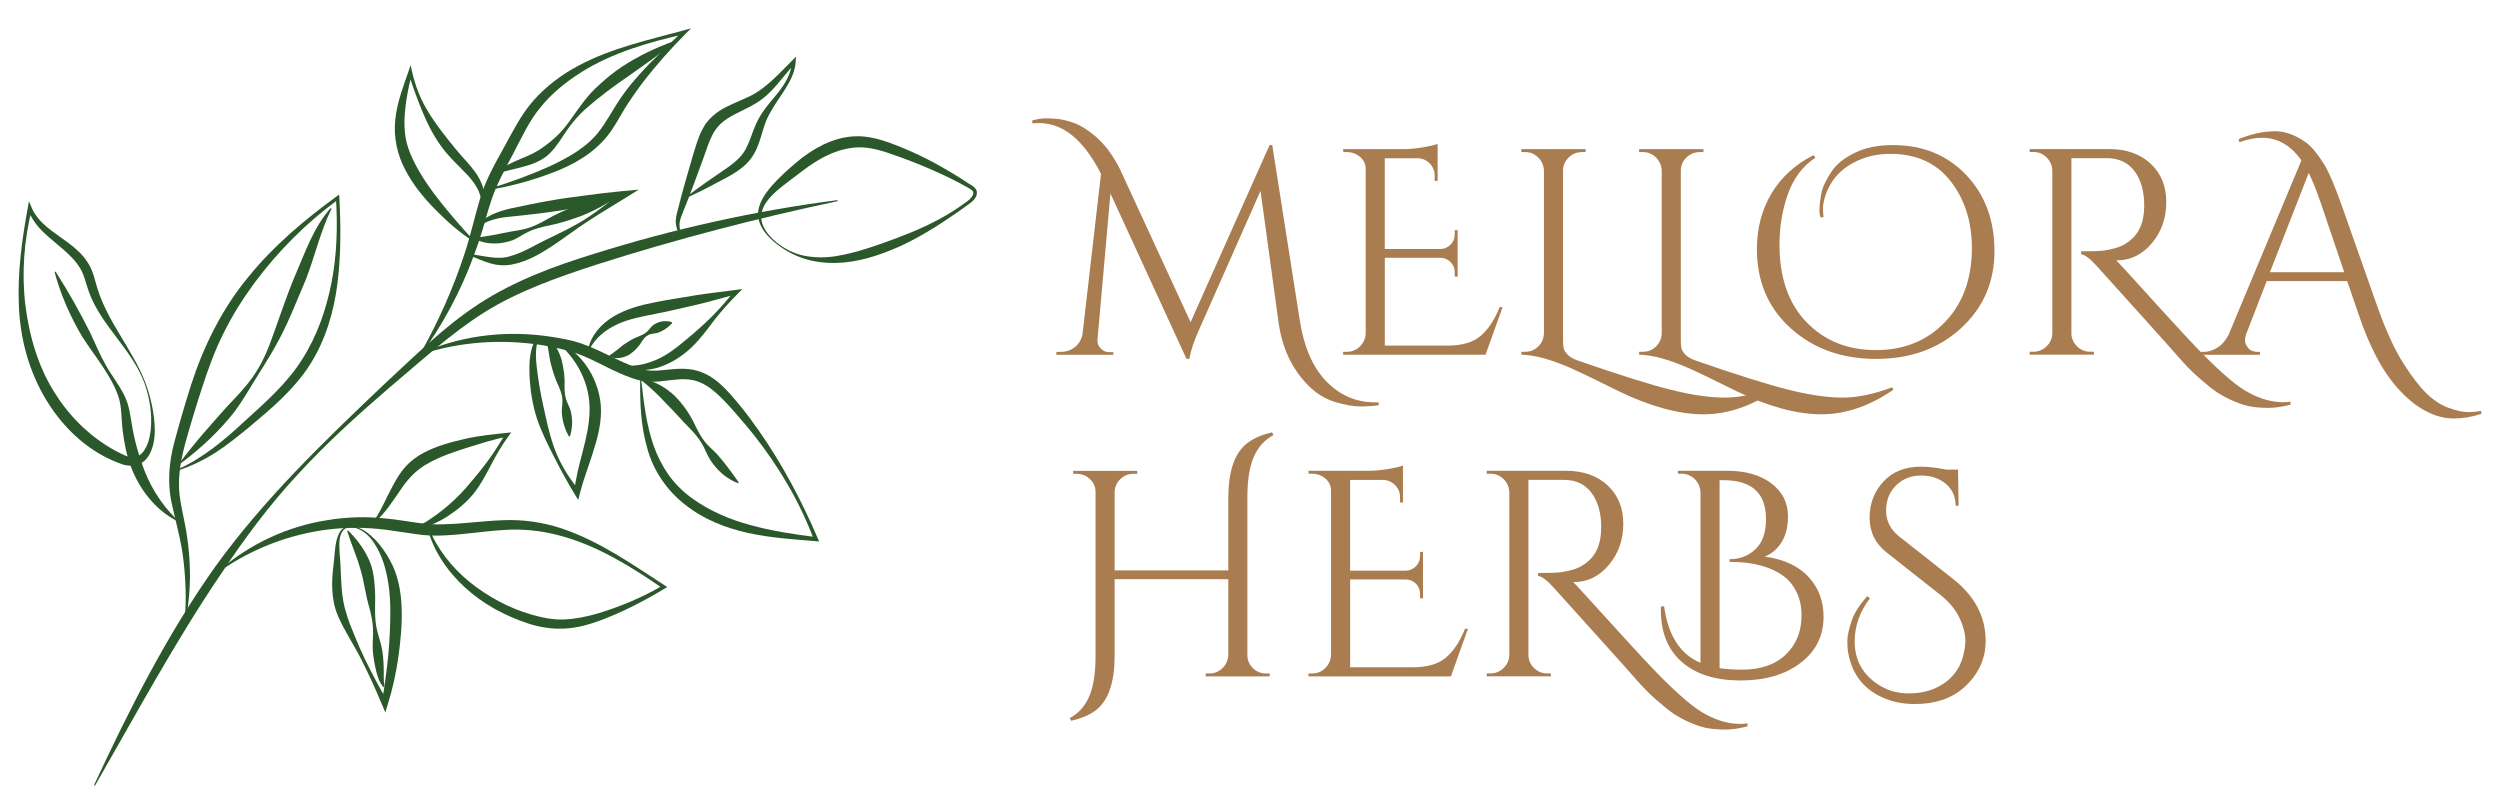
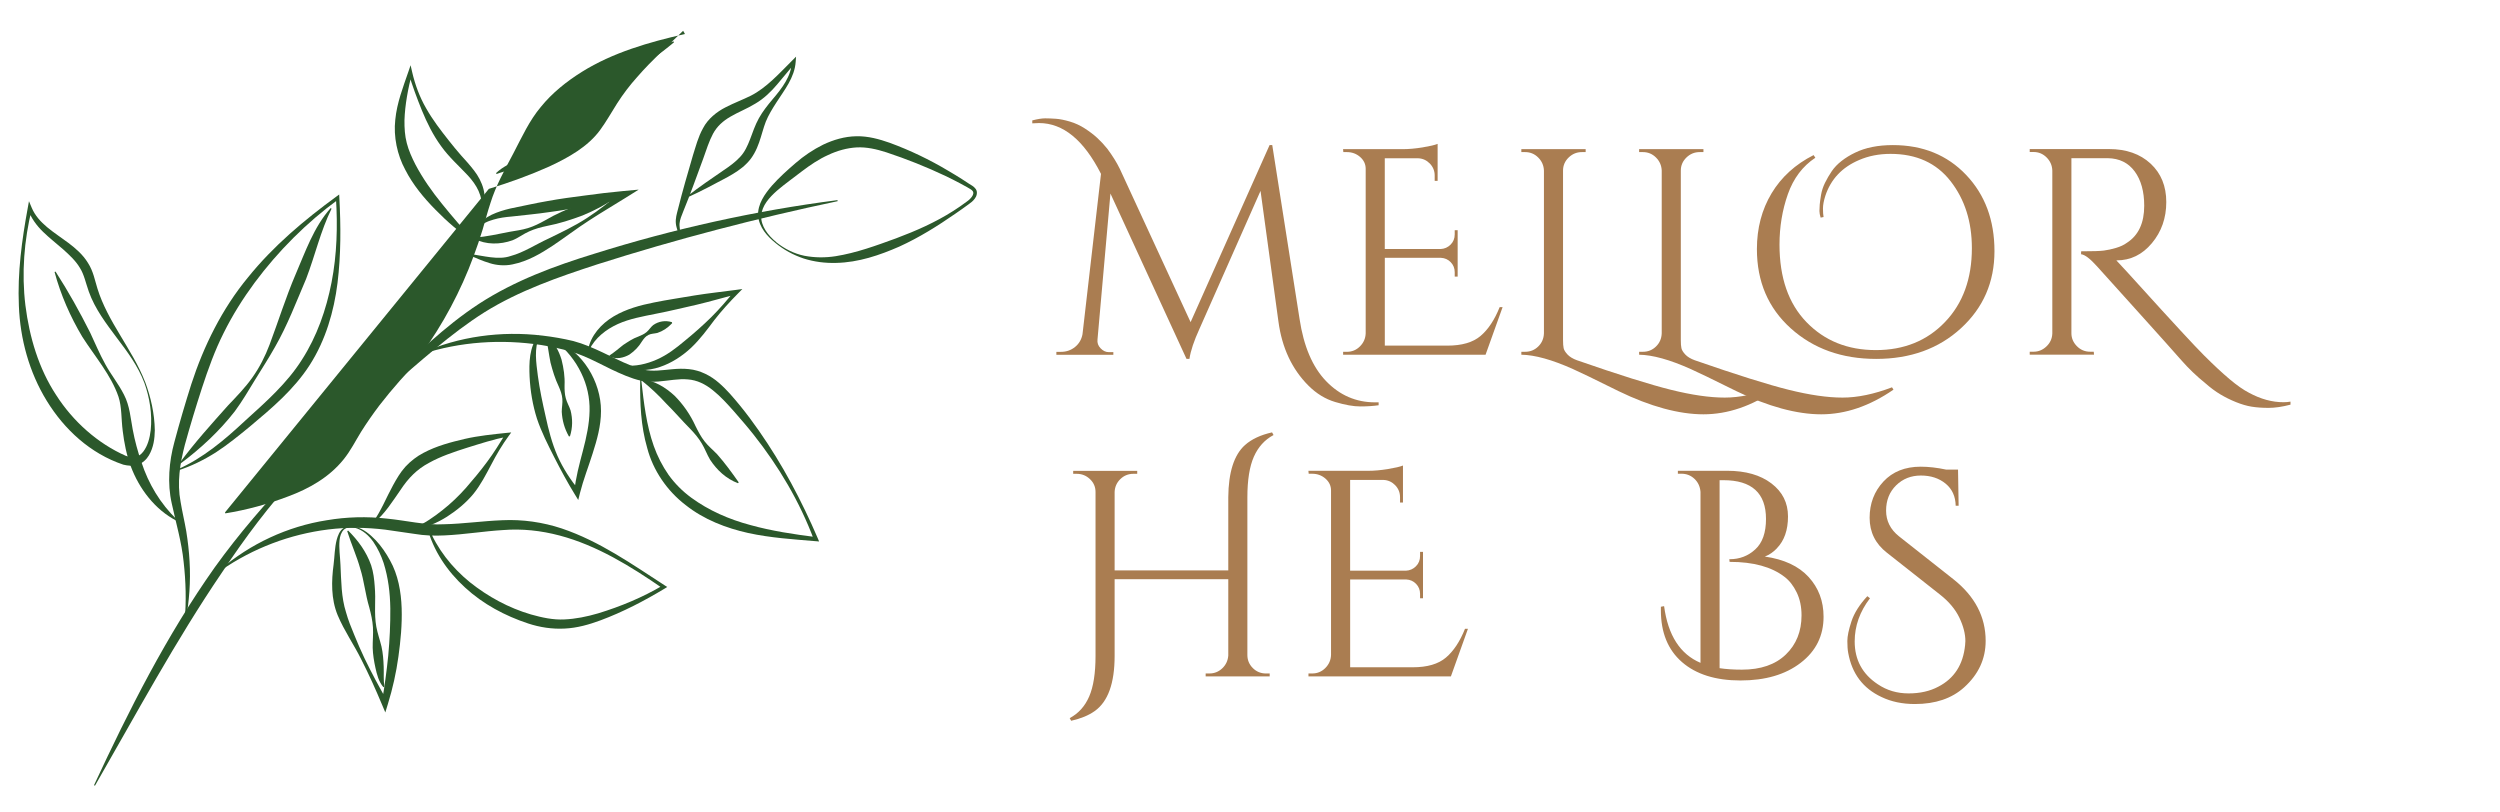
<svg xmlns="http://www.w3.org/2000/svg" id="Layer_1" data-name="Layer 1" viewBox="0 0 800 260">
  <defs>
    <style>
      .cls-1 {
        fill: #2b582b;
      }

      .cls-2 {
        fill: #aa7d51;
      }
    </style>
  </defs>
  <g>
    <path class="cls-2" d="M440.03,128.74h1.13v.94c-1.76.25-3.71.38-5.88.38s-4.82-.47-7.99-1.41c-3.16-.94-6.03-2.69-8.6-5.26-5.26-5.26-8.46-12.09-9.59-20.49l-5.73-41.82-19.55,44.17c-1.75,3.82-2.82,7.02-3.2,9.59h-.94l-24.34-52.91-4.14,46.71c-.13,1.07.2,2.01.99,2.82.78.81,1.65,1.22,2.58,1.22h1.5v.85h-18.23v-.94h1.5c1.69,0,3.18-.52,4.46-1.55,1.28-1.03,2.08-2.4,2.4-4.09l5.92-51.31c-5.51-10.84-12.12-16.26-19.83-16.26-.69,0-1.41.03-2.16.09v-.94c1.69-.44,3.07-.66,4.13-.66s2.22.05,3.48.14c1.25.09,2.73.39,4.42.89,1.69.5,3.29,1.24,4.79,2.21,1.5.97,2.82,1.97,3.95,3.01s2.19,2.18,3.2,3.43c1.69,2.26,3.04,4.42,4.04,6.48l22.65,49.06,25.28-56.67h.85l8.74,55.64c1.32,8.77,4.15,15.41,8.51,19.92,4.35,4.51,9.57,6.77,15.65,6.77Z" />
    <path class="cls-2" d="M431.01,112.58c1.63,0,3.02-.58,4.18-1.74,1.16-1.16,1.77-2.55,1.83-4.18v-52.63c0-1.5-.6-2.77-1.79-3.81-1.19-1.03-2.6-1.55-4.23-1.55h-1.13l-.09-.94h19.08c1.94,0,4.06-.19,6.34-.56,2.29-.38,3.9-.75,4.84-1.13v11.84h-.94v-1.69c0-1.5-.52-2.79-1.55-3.85-1.03-1.06-2.27-1.63-3.71-1.69h-10.71v29.04h17.86c1.25-.06,2.32-.53,3.2-1.41.88-.88,1.32-1.97,1.32-3.29v-1.32h.94v14.85h-.94v-1.41c0-1.25-.42-2.32-1.27-3.2-.85-.88-1.9-1.35-3.15-1.41h-17.95v28.1h20.02c4.64,0,8.18-1.03,10.62-3.1s4.48-5.14,6.11-9.21h.94l-5.45,15.22h-45.58v-.94h1.22Z" />
    <path class="cls-2" d="M504.69,115.3c13.35,4.64,23.35,7.78,30.03,9.44,6.67,1.66,12.41,2.49,17.2,2.49s10.07-1.1,15.83-3.29l.47.75c-7.64,5.26-15.35,7.89-23.12,7.89s-17.01-2.48-27.16-7.42c-7.83-3.89-12.69-6.23-14.57-7.05-6.71-3.01-12.22-4.54-16.54-4.6v-.94h1.22c1.63,0,3.02-.56,4.18-1.69s1.77-2.54,1.83-4.23v-52.06c-.06-1.63-.67-3.02-1.83-4.18-1.16-1.16-2.55-1.74-4.18-1.74h-1.22v-.94h20.58v.94h-1.22c-1.63,0-3.04.58-4.23,1.74-1.19,1.16-1.79,2.55-1.79,4.18v54.23c0,1.13.06,1.99.19,2.58.12.6.53,1.27,1.22,2.02.69.75,1.72,1.38,3.1,1.88Z" />
    <path class="cls-2" d="M542.38,115.3c13.35,4.64,23.35,7.78,30.03,9.44,6.67,1.66,12.41,2.49,17.2,2.49s10.07-1.1,15.83-3.29l.47.75c-7.64,5.26-15.35,7.89-23.12,7.89s-17.01-2.48-27.16-7.42c-7.83-3.89-12.69-6.23-14.57-7.05-6.71-3.01-12.22-4.54-16.54-4.6v-.94h1.22c1.63,0,3.02-.56,4.18-1.69s1.77-2.54,1.83-4.23v-52.06c-.06-1.63-.67-3.02-1.83-4.18-1.16-1.16-2.55-1.74-4.18-1.74h-1.22v-.94h20.58v.94h-1.22c-1.63,0-3.04.58-4.23,1.74-1.19,1.16-1.79,2.55-1.79,4.18v54.23c0,1.13.06,1.99.19,2.58.12.6.53,1.27,1.22,2.02.69.75,1.72,1.38,3.1,1.88Z" />
    <path class="cls-2" d="M582.6,69.63c-.25-.81-.38-1.52-.38-2.11s.03-1.27.09-2.02c.06-.75.2-1.79.42-3.1.22-1.32.64-2.62,1.27-3.9.63-1.28,1.35-2.52,2.16-3.71.81-1.19,1.86-2.29,3.15-3.29,1.28-1,2.71-1.88,4.28-2.63,3.32-1.63,7.36-2.44,12.12-2.44,9.59,0,17.4,3.18,23.45,9.54,6.05,6.36,9.07,14.49,9.07,24.39s-3.57,18.12-10.71,24.67c-7.14,6.55-16.2,9.82-27.16,9.82s-20.06-3.26-27.3-9.77c-7.24-6.52-10.85-14.97-10.85-25.37,0-6.7,1.57-12.65,4.7-17.86,3.13-5.2,7.61-9.27,13.44-12.22l.56.85c-4.07,2.69-7,6.58-8.79,11.65-1.79,5.08-2.68,10.46-2.68,16.16,0,10.59,2.88,18.86,8.65,24.81,5.76,5.95,13.16,8.93,22.18,8.93s16.4-2.99,22.13-8.98c5.73-5.98,8.6-13.86,8.6-23.64,0-8.46-2.27-15.6-6.81-21.43-4.54-5.83-10.95-8.74-19.22-8.74-3.7,0-7.05.66-10.06,1.97-5.45,2.32-9.05,6.14-10.81,11.47-.5,1.57-.75,2.91-.75,4.04s.06,2.04.19,2.73l-.94.19Z" />
    <path class="cls-2" d="M732.96,129.49c-2.63.69-4.97,1.03-7,1.03s-3.84-.13-5.4-.38c-1.57-.25-3.24-.74-5.03-1.46-1.79-.72-3.46-1.55-5.03-2.49-1.57-.94-3.13-2.1-4.7-3.48-2.88-2.32-5.5-4.83-7.85-7.52-2.35-2.69-6.88-7.75-13.58-15.18-6.71-7.42-11.15-12.36-13.34-14.8-2.19-2.44-3.89-3.73-5.08-3.85v-.94c3.63,0,6.06-.08,7.28-.24,1.22-.16,2.52-.44,3.9-.85,1.38-.41,2.54-.95,3.48-1.64,3.7-2.38,5.54-6.33,5.54-11.84,0-4.57-1.02-8.24-3.05-11-2.04-2.76-4.9-4.17-8.6-4.23h-11.65v56.01c0,1.57.58,2.95,1.74,4.13,1.16,1.19,2.58,1.79,4.28,1.79h1.13l.09.94h-20.58v-.94h1.22c1.57,0,2.94-.56,4.13-1.69,1.19-1.13,1.82-2.51,1.88-4.14v-52.16c-.06-1.63-.67-3.02-1.83-4.18-1.16-1.16-2.55-1.74-4.18-1.74h-1.22v-.94h25.37c5.51,0,9.95,1.55,13.3,4.65,3.35,3.1,5.03,7.21,5.03,12.31s-1.54,9.49-4.61,13.16c-3.07,3.67-6.83,5.5-11.28,5.5h-.09c2.13,2.26,4.54,4.89,7.24,7.89,10.84,11.97,17.79,19.49,20.86,22.55,3.07,3.07,5.78,5.59,8.13,7.57s4.43,3.43,6.25,4.37c3.7,2,7.36,3.01,11,3.01.75,0,1.5-.06,2.25-.19v.94Z" />
-     <path class="cls-2" d="M716.33,44.54c4.07-1.69,7.99-2.54,11.75-2.54,3.13,0,6.36,1.16,9.68,3.48,1.82,1.25,3.85,3.7,6.11,7.33,1.5,2.51,3.41,7.05,5.73,13.63l11.46,32.52c2.63,7.27,5.31,13.05,8.04,17.34,2.73,4.29,5.22,7.52,7.47,9.68,2.25,2.16,4.6,3.68,7.05,4.56,2.44.88,4.46,1.32,6.06,1.32s3.02-.13,4.28-.38l.09.94c-3.01,1-5.95,1.5-8.83,1.5s-5.76-.74-8.65-2.21c-2.88-1.47-5.58-3.52-8.08-6.16-5.39-5.45-9.96-13.75-13.72-24.9l-3.67-10.71h-25.75l-6.48,16.73c-.31.75-.47,1.5-.47,2.26s.33,1.55.99,2.4c.66.85,1.68,1.27,3.05,1.27h.75v.94h-18.89v-.94h.85c1.5,0,2.97-.45,4.42-1.36,1.44-.91,2.63-2.27,3.57-4.09l23.31-55.82c-3.38-4.82-7.58-7.24-12.59-7.24-2.25,0-4.67.47-7.24,1.41l-.28-.94ZM726.38,87.11h23.78l-7.42-21.9c-1.44-4.2-2.76-7.49-3.95-9.87l-12.41,31.76Z" />
    <path class="cls-2" d="M405.17,215.51h1.13v.94h-20.49v-.94h1.22c1.57,0,2.93-.55,4.09-1.64,1.16-1.1,1.8-2.46,1.93-4.09v-24.43h-36.37v24.53c0,8.77-2.13,14.66-6.39,17.67-1.94,1.38-4.45,2.41-7.52,3.1l-.47-.85c2.82-1.5,4.9-3.82,6.25-6.95,1.35-3.13,2.02-7.46,2.02-12.97v-52.44c0-1.63-.6-3.01-1.79-4.13-1.19-1.13-2.6-1.69-4.23-1.69h-1.13v-.94h20.49v.94h-1.22c-1.63,0-3.02.56-4.18,1.69-1.16,1.13-1.77,2.51-1.83,4.13v25.09h36.37v-23.4c.06-8.02,1.85-13.59,5.36-16.73,2.13-1.88,5.01-3.23,8.65-4.04l.47.85c-2.82,1.5-4.92,3.82-6.3,6.95-1.38,3.13-2.07,7.46-2.07,12.97v50.47c0,1.63.58,3.02,1.74,4.18,1.16,1.16,2.58,1.74,4.28,1.74Z" />
    <path class="cls-2" d="M419.92,215.51c1.63,0,3.02-.58,4.18-1.74,1.16-1.16,1.77-2.55,1.83-4.18v-52.63c0-1.5-.6-2.77-1.79-3.81-1.19-1.03-2.6-1.55-4.23-1.55h-1.13l-.09-.94h19.08c1.94,0,4.06-.19,6.34-.56,2.29-.38,3.9-.75,4.84-1.13v11.84h-.94v-1.69c0-1.5-.52-2.79-1.55-3.85-1.03-1.06-2.27-1.63-3.71-1.69h-10.71v29.04h17.86c1.25-.06,2.32-.53,3.2-1.41s1.32-1.97,1.32-3.29v-1.32h.94v14.85h-.94v-1.41c0-1.25-.42-2.32-1.27-3.2-.85-.88-1.9-1.35-3.15-1.41h-17.95v28.1h20.02c4.64,0,8.18-1.03,10.62-3.1s4.48-5.14,6.11-9.21h.94l-5.45,15.22h-45.58v-.94h1.22Z" />
-     <path class="cls-2" d="M559.2,232.43c-2.63.69-4.97,1.03-7,1.03s-3.84-.13-5.4-.38c-1.57-.25-3.24-.74-5.03-1.46-1.79-.72-3.46-1.55-5.03-2.49-1.57-.94-3.13-2.1-4.7-3.48-2.88-2.32-5.5-4.83-7.85-7.52-2.35-2.69-6.88-7.75-13.58-15.18-6.71-7.42-11.15-12.36-13.34-14.8-2.19-2.44-3.89-3.73-5.08-3.85v-.94c3.63,0,6.06-.08,7.28-.24,1.22-.16,2.52-.44,3.9-.85,1.38-.41,2.54-.95,3.48-1.64,3.7-2.38,5.54-6.33,5.54-11.84,0-4.57-1.02-8.24-3.05-11-2.04-2.76-4.9-4.17-8.6-4.23h-11.65v56.01c0,1.57.58,2.95,1.74,4.13,1.16,1.19,2.58,1.79,4.28,1.79h1.13l.09.94h-20.58v-.94h1.22c1.57,0,2.94-.56,4.13-1.69,1.19-1.13,1.82-2.5,1.88-4.13v-52.16c-.06-1.63-.67-3.02-1.83-4.18-1.16-1.16-2.55-1.74-4.18-1.74h-1.22v-.94h25.37c5.51,0,9.95,1.55,13.3,4.65,3.35,3.1,5.03,7.21,5.03,12.31s-1.54,9.49-4.61,13.16c-3.07,3.67-6.83,5.5-11.28,5.5h-.09c2.13,2.26,4.54,4.89,7.24,7.89,10.84,11.97,17.79,19.49,20.86,22.55,3.07,3.07,5.78,5.59,8.13,7.57,2.35,1.97,4.43,3.43,6.25,4.37,3.7,2,7.36,3.01,11,3.01.75,0,1.5-.06,2.25-.19v.94Z" />
    <path class="cls-2" d="M568.6,175.47c-1.13,1.19-2.41,2.07-3.85,2.63,6.14.88,10.81,3.05,14,6.53s4.79,7.72,4.79,12.73c0,6.08-2.44,11-7.33,14.75-4.89,3.76-11.31,5.64-19.26,5.64s-14.19-1.96-18.7-5.87c-4.51-3.92-6.77-9.45-6.77-16.59v-1.13l1.03-.19c1.25,9.34,5.14,15.38,11.65,18.14v-54.7c-.13-1.69-.77-3.08-1.93-4.18-1.16-1.1-2.55-1.64-4.18-1.64h-1.13v-.94h15.79c5.89,0,10.6,1.35,14.14,4.04,3.54,2.69,5.31,6.22,5.31,10.57s-1.19,7.75-3.57,10.2ZM550.27,153.67v60.15c2.07.31,4.45.47,7.14.47,6.01,0,10.7-1.61,14.05-4.84,3.35-3.23,5.03-7.41,5.03-12.55,0-2.76-.52-5.2-1.55-7.33-1.03-2.13-2.33-3.79-3.9-4.98-4.14-3.2-9.96-4.79-17.48-4.79h-.09l-.09-.85h.09c3.2,0,5.94-1.05,8.22-3.15,2.29-2.1,3.43-5.34,3.43-9.73,0-8.27-4.54-12.41-13.63-12.41h-1.22Z" />
    <path class="cls-2" d="M598.39,191.45c-3.26,4.26-4.89,8.87-4.89,13.81,0,5.89,2.47,10.46,7.42,13.72,2.88,1.94,6.16,2.91,9.82,2.91s6.84-.72,9.54-2.16c5.08-2.63,7.92-7.05,8.55-13.25.06-.44.09-.88.09-1.32,0-2.32-.64-4.82-1.93-7.52-1.29-2.69-3.37-5.17-6.25-7.42l-16.92-13.34c-3.7-2.88-5.54-6.61-5.54-11.18s1.47-8.44,4.42-11.61c2.94-3.16,6.92-4.75,11.93-4.75,2.5,0,5.23.31,8.18.94h3.76l.19,11.56h-.94c-.06-3.01-1.14-5.37-3.24-7.09-2.1-1.72-4.73-2.58-7.89-2.58s-5.81,1.05-7.94,3.15c-2.13,2.1-3.2,4.79-3.2,8.08s1.38,6.03,4.13,8.22l17.39,13.72c6.89,5.45,10.34,12.03,10.34,19.74,0,5.76-2.29,10.71-6.86,14.85-3.95,3.57-9.21,5.36-15.79,5.36-4.01,0-7.58-.75-10.71-2.26-5.89-2.76-9.43-7.46-10.62-14.1-.19-1-.28-2.27-.28-3.81s.44-3.63,1.32-6.3c.88-2.66,2.57-5.34,5.08-8.04l.85.66Z" />
  </g>
  <g>
    <path class="cls-1" d="M248.34,77.46c2.64,2.14,5.76,3.72,9.07,4.39,3.32.63,6.71.65,10.01.13,6.59-1.05,12.95-3.39,19.32-5.71,6.32-2.37,12.62-5.13,18.37-8.81,1.43-.93,2.85-1.88,4.21-2.91,1.3-.88,2.65-2.42,1.96-3.39-.31-.46-1.17-.87-1.89-1.31l-2.24-1.22c-1.51-.8-3.03-1.58-4.57-2.31-6.16-2.92-12.5-5.44-18.9-7.56-3.19-1.03-6.38-1.75-9.5-1.59-3.13.17-6.24,1.04-9.16,2.42-2.96,1.32-5.72,3.19-8.37,5.2-2.71,2.11-5.51,4.06-8.02,6.23-2.45,2.17-4.82,4.77-5.05,8.03-.13,3.3,2.21,6.28,4.78,8.4M248.12,77.72c-2.64-2.13-5.18-4.95-5.53-8.66-.19-3.78,2.17-7.02,4.41-9.64,2.35-2.65,4.95-4.97,7.55-7.21,2.67-2.32,5.64-4.33,8.88-5.93,3.25-1.54,6.87-2.63,10.62-2.68,3.76-.08,7.34.93,10.64,2.09,6.55,2.4,12.81,5.41,18.75,8.96,1.49.87,2.97,1.77,4.42,2.69l2.17,1.42c.7.5,1.51.76,2.22,1.73.7,1.03.25,2.35-.31,3.06-.56.78-1.31,1.36-2.02,1.85-1.41.99-2.77,2.04-4.22,2.99-5.67,3.93-11.56,7.62-17.9,10.51-6.32,2.77-13.09,5.08-20.21,5.23-3.52.11-7.08-.35-10.42-1.41-3.31-1.11-6.4-2.79-9.06-5h0Z" />
    <path class="cls-1" d="M219.94,62.8c3.76-2.97,7.73-5.65,11.65-8.34,1.95-1.3,3.8-2.67,5.26-4.26,1.46-1.55,2.35-3.51,3.18-5.65.82-2.16,1.58-4.49,2.81-6.71,1.23-2.21,2.77-4.13,4.3-5.96,3.06-3.58,6.15-7.53,6.23-12.18l1.07.44-5.76,6.89c-1.95,2.3-4.23,4.53-6.99,6.14-2.66,1.63-5.49,2.71-7.91,4.14-2.47,1.42-4.34,3.13-5.61,5.48-1.26,2.34-2.14,5.16-3.15,8l-3.09,8.4c-1,2.8-2.14,5.57-3.24,8.34-.55,1.41-1.14,2.69-1.24,4.03-.05.65.09,1.39.15,2.17.07.75-.03,1.73-.68,2.29l-.25-.23c.76-1.2-.23-2.56-.39-4.19-.19-1.68.31-3.23.67-4.65.75-2.89,1.47-5.8,2.31-8.65l2.48-8.6c.91-2.81,1.62-5.8,3.24-8.69,1.54-2.99,4.42-5.26,7.18-6.66,2.8-1.45,5.6-2.47,8.13-3.74,4.97-2.53,9.06-7.1,13.26-11.29l1.19-1.19-.12,1.63c-.36,5.14-3.68,9.1-6.19,13.06-1.29,2-2.52,4.01-3.36,6.08-.82,2.09-1.34,4.37-2.16,6.7-.8,2.3-2.01,4.77-3.9,6.64-1.82,1.89-4.01,3.18-6.09,4.37-4.22,2.26-8.41,4.51-12.79,6.5l-.17-.29" />
    <path class="cls-1" d="M205.22,121.74c.8,7.14,1.63,14.32,3.98,20.96,1.17,3.31,2.77,6.42,4.73,9.24,2.01,2.8,4.47,5.26,7.26,7.31,5.6,4.1,12.08,6.94,18.91,8.76,6.82,1.9,13.93,2.96,21.06,3.87l-.68.9c-4.55-12.2-11.29-23.56-19.36-33.73-2-2.54-4.14-4.98-6.27-7.43-2.16-2.42-4.31-4.82-6.74-6.74-2.41-1.96-5.06-3.26-8-3.47-2.95-.29-6.05.41-9.5.68-1.71.13-3.54.12-5.36-.24-1.82-.39-3.36-.95-4.96-1.58-3.15-1.27-6.11-2.77-8.99-4.22-2.91-1.43-5.79-2.76-8.76-3.6-3.03-.84-6.2-1.55-9.36-2.05-12.67-1.93-25.87-1.11-38.28,2.96l-.12-.32c11.98-5.4,25.61-7.23,38.82-5.65,3.32.39,6.56.95,9.86,1.74,3.33.88,6.43,2.26,9.42,3.67,2.99,1.39,5.85,2.91,8.78,4.07,1.43.59,2.97,1.11,4.35,1.43,1.38.31,2.85.36,4.39.28,3.07-.15,6.44-.86,10.03-.46,3.63.34,7.06,2.14,9.62,4.39,2.62,2.26,4.74,4.84,6.83,7.37,2.09,2.56,4.05,5.21,5.93,7.9,7.56,10.8,13.71,22.44,18.89,34.5l.41.99-1.1-.09c-7.17-.6-14.4-1.06-21.55-2.61-7.11-1.58-14.23-4.31-20.08-8.97-5.92-4.53-10.41-11.09-12.27-18.23-2.07-7.1-2.34-14.43-2.25-21.61l.35-.02" />
    <path class="cls-1" d="M199.56,116.94c3.78.41,7.39-.46,10.65-1.9,3.3-1.45,6.17-3.67,8.99-6.04,2.85-2.33,5.71-4.85,8.4-7.5,2.68-2.68,5.17-5.53,7.51-8.49l.67,1.11c-4.29,1.12-8.54,2.37-12.84,3.39-4.31.96-8.6,2.04-12.94,2.87-4.29.87-8.5,1.59-12.32,3.32-3.75,1.73-7.26,4.38-9.18,8.37l-.32-.09c.78-4.54,4.22-8.38,8.2-10.74,4.05-2.4,8.57-3.59,12.91-4.45,4.33-.88,8.71-1.51,13.06-2.26,4.35-.7,8.77-1.17,13.15-1.76l2.06-.28-1.39,1.41c-2.69,2.71-5.24,5.52-7.58,8.52-2.3,3.06-4.57,6.15-7.41,8.85-2.84,2.65-6.24,4.9-10.06,6.18-3.78,1.26-8.06,1.41-11.65-.16l.08-.34" />
    <path class="cls-1" d="M172.62,107.49c-1.77,4.12-1.05,8.48-.5,12.82.58,4.35,1.5,8.61,2.47,12.89.92,4.27,2.02,8.6,3.79,12.66,1.8,4.06,4.25,7.79,7.05,11.21l-1.67.39c.44-4.57,1.65-8.97,2.78-13.26,1.12-4.28,2.04-8.52,2.12-12.7.1-4.15-.8-8.34-2.68-12.16-1.85-3.85-4.6-7.31-8.09-10.1l.17-.29c4.16,1.86,7.73,5.12,10.25,9.08,2.48,3.96,4.02,8.69,4.01,13.49,0,4.8-1.31,9.31-2.68,13.6-1.35,4.3-2.98,8.4-4.05,12.66l-.55,2.22-1.12-1.83c-2.39-3.86-4.49-7.82-6.54-11.81-2.03-4.01-4.1-8.05-5.55-12.38-1.38-4.34-2.13-8.87-2.36-13.41-.2-4.38-.15-9.56,2.85-13.25l.29.19" />
    <path class="cls-1" d="M236.16,154.63c-3.79-1.41-6.82-4.28-8.93-7.52-1.02-1.69-1.66-3.58-2.67-5.21-.98-1.66-2.21-3.12-3.55-4.52-2.72-2.73-5.12-5.57-7.72-8.14-2.48-2.71-5.05-5.17-8.14-7.61l.13-.32c4.02.41,7.7,2.64,10.6,5.34,2.81,2.83,5.05,6.11,6.67,9.66.86,1.74,1.74,3.45,2.94,4.96,1.17,1.51,2.71,2.75,4.01,4.11,2.5,2.83,4.6,5.73,6.89,8.97l-.22.27" />
    <path class="cls-1" d="M215.09,103.42c-1.54,1.62-3.01,2.54-4.74,3.12-.9.22-1.98.2-2.83.63-.86.4-1.47,1.15-2.02,1.97-1.03,1.7-2.35,3.15-4.09,4.33-1.77,1.02-4.27,1.65-6.32.58v-.34c1.8-1.19,2.91-2.21,4.3-3.3,1.45-.94,2.99-2.05,4.93-2.73.95-.39,1.85-.79,2.6-1.43.75-.63,1.32-1.61,2.13-2.25,1.67-1.15,3.8-1.58,5.96-.91l.08.34" />
    <path class="cls-1" d="M182.05,139.65c-1.47-2.59-2.14-5.18-2.29-7.89,0-1.37.32-2.79.19-4.14-.11-1.36-.58-2.65-1.14-3.92-1.2-2.5-1.98-5.09-2.65-7.69-.53-2.64-.8-5.05-1.39-7.88l.28-.19c2.52,1.67,3.84,4.57,4.65,7.17.67,2.68,1.09,5.4.96,8.21-.02,1.41.03,2.78.39,4.1.33,1.33,1.11,2.59,1.53,3.9.68,2.68.7,5.46-.19,8.29l-.33.04" />
-     <path class="cls-1" d="M156.43,60.44c6.63-2.04,13.13-4.38,19.38-7.18,6.16-2.88,12.22-6.26,16.16-11.56,1.96-2.65,3.62-5.64,5.52-8.63,1.9-2.97,4.04-5.79,6.39-8.4,4.6-5.32,9.8-9.94,14.72-14.82l.58,1.03c-11.51,2.6-23.07,5.93-32.99,12.12-4.93,3.09-9.5,6.74-13.1,11.19-3.68,4.35-6.08,9.66-8.85,14.96-2.8,5.29-5.58,10.3-7.29,15.81-.91,2.75-1.66,5.6-2.5,8.47-.88,2.87-1.83,5.71-2.88,8.5-4.13,11.24-9.83,21.88-16.81,31.48l-.29-.19c5.85-10.32,10.61-21.12,14.27-32.27,1.83-5.59,3.06-11.25,4.79-17.08,1.69-5.89,4.74-11.29,7.58-16.4,2.84-5.1,5.49-10.66,9.61-15.31,4.09-4.61,9.02-8.32,14.35-11.13,10.69-5.71,22.44-8.23,33.84-11.35l2.21-.6-1.62,1.63c-4.89,4.9-9.49,10.09-13.68,15.51-2.06,2.73-4.02,5.53-5.82,8.4-1.78,2.87-3.33,6.04-5.64,8.89-4.64,5.75-11.13,9.36-17.67,11.79-6.54,2.49-13.29,4.34-20.16,5.44l-.08-.32" />
+     <path class="cls-1" d="M156.43,60.44c6.63-2.04,13.13-4.38,19.38-7.18,6.16-2.88,12.22-6.26,16.16-11.56,1.96-2.65,3.62-5.64,5.52-8.63,1.9-2.97,4.04-5.79,6.39-8.4,4.6-5.32,9.8-9.94,14.72-14.82l.58,1.03c-11.51,2.6-23.07,5.93-32.99,12.12-4.93,3.09-9.5,6.74-13.1,11.19-3.68,4.35-6.08,9.66-8.85,14.96-2.8,5.29-5.58,10.3-7.29,15.81-.91,2.75-1.66,5.6-2.5,8.47-.88,2.87-1.83,5.71-2.88,8.5-4.13,11.24-9.83,21.88-16.81,31.48l-.29-.19l2.21-.6-1.62,1.63c-4.89,4.9-9.49,10.09-13.68,15.51-2.06,2.73-4.02,5.53-5.82,8.4-1.78,2.87-3.33,6.04-5.64,8.89-4.64,5.75-11.13,9.36-17.67,11.79-6.54,2.49-13.29,4.34-20.16,5.44l-.08-.32" />
    <path class="cls-1" d="M154.03,66.97c.64-4.22-1.61-7.89-4.3-10.81-2.75-2.95-6.09-5.89-8.6-9.43-2.56-3.51-4.49-7.42-6.12-11.39-1.62-3.98-3.08-7.97-4.33-12.07l1.19.03c-1.29,5.05-2.28,10.18-2.44,15.18-.03,2.49.12,4.97.74,7.31.6,2.36,1.62,4.61,2.75,6.83,2.34,4.43,5.25,8.59,8.52,12.61,3.25,4.01,6.6,7.97,10.23,11.74l-.21.27c-4.43-2.87-8.43-6.36-12.12-10.14-3.69-3.74-7.19-7.94-9.66-12.78-2.59-4.78-3.8-10.61-3.19-16.02.53-5.45,2.5-10.42,4.19-15.35l.71-2.08.48,2.1c.94,4.09,2.4,8.08,4.51,11.71,2.06,3.66,4.62,6.97,7.17,10.21,1.29,1.63,2.59,3.23,3.95,4.78,1.4,1.53,2.84,3.13,4.19,4.88,2.66,3.39,4.53,8.38,2.65,12.54l-.32-.11" />
    <path class="cls-1" d="M158.74,55.38c2.28-2.18,5.2-3.39,7.91-4.57,2.84-1.14,5.19-2.21,7.43-3.92,2.3-1.62,4.57-3.62,6.47-5.91,1.9-2.3,3.51-4.85,5.35-7.3,1.79-2.49,3.84-4.8,6.15-6.82,2.26-2.05,4.65-3.98,7.18-5.65,5.12-3.31,10.56-5.95,16.28-7.98l.17.31c-4.66,3.91-9.6,7.26-14.39,10.69-4.89,3.31-9.55,6.8-14,10.7-2.2,1.98-4.14,4.26-5.85,6.72-1.71,2.47-3.23,5.16-5.52,7.42-2.27,2.29-5.57,3.54-8.4,4.25-2.89.84-5.81,1.3-8.6,2.36l-.19-.29" />
    <path class="cls-1" d="M150.19,81.27c4.66.56,9.19,2.04,13.23.65,4.17-1.12,8-3.7,12.2-5.62,4.15-2.04,8.36-4.01,12.23-6.55,3.89-2.51,7.49-5.43,11.03-8.4l.88,2.12c-3.96.9-7.96,1.68-11.95,2.4-3.99.75-7.98,1.47-12,2-4.01.6-8.06.95-12.1,1.42-1.97.17-3.92.41-5.79.98-1.86.52-3.69,1.31-5,2.83l-.29-.19c.91-1.94,2.81-3.27,4.69-4.19,1.93-.91,3.95-1.52,5.99-2,3.98-.79,7.94-1.71,11.93-2.39,3.99-.73,8.01-1.27,12.04-1.78,4.02-.55,8.05-1.05,12.1-1.41l5-.46-4.11,2.57c-3.95,2.48-7.97,4.82-11.86,7.37-3.91,2.51-7.6,5.36-11.48,7.96-3.85,2.54-7.99,5.02-12.91,6.02-2.4.53-5.13.32-7.38-.41-2.29-.69-4.41-1.65-6.55-2.57l.1-.34" />
    <path class="cls-1" d="M151.87,76.07c4.03-.4,7.6-1.17,11.31-1.91,1.81-.31,3.9-.59,5.77-1.17,1.9-.58,3.67-1.47,5.43-2.45,3.46-2.04,7.09-3.62,10.79-5.02,3.75-1.26,7.6-2.28,11.69-2.65l.12.32c-3.31,2.44-6.87,4.21-10.53,5.75-3.7,1.38-7.48,2.61-11.41,3.36-1.96.41-3.89.92-5.69,1.74-1.83.78-3.39,2.06-5.37,2.86-3.89,1.38-8.43,1.49-12.18-.49l.08-.34" />
    <path class="cls-1" d="M56.56,150.33c8.36-3.67,15.24-9.5,21.86-15.68,6.71-6.08,13.51-12.08,18.21-19.57,4.77-7.43,7.77-15.97,9.48-24.78,1.71-8.83,1.97-17.95,1.39-26.97l.87.4c-10.29,7.5-19.37,16.62-26.9,26.75-3.75,5.08-7.1,10.42-9.89,16.05-2.83,5.6-4.96,11.55-6.93,17.56-1.95,6-3.83,12.18-5.49,18.23-1.58,6.09-2.55,12.12-1.37,18.27.5,3.09,1.26,6.19,1.81,9.39.52,3.2.88,6.42,1.06,9.64.4,6.46-.13,12.91-1.24,19.22l-.35-.05c.59-6.35.4-12.73-.31-19.01-.64-6.33-2.42-12.28-3.8-18.67-1.47-6.44-.86-13.44.84-19.65,1.67-6.27,3.46-12.34,5.41-18.5,3.97-12.24,9.87-24.17,18.11-34.15,8.13-10.1,18.07-18.43,28.4-25.97l.82-.6.05,1.02c.49,9.08.53,18.22-.59,27.34-1.14,9.08-3.79,18.2-8.83,26.11-5.08,7.94-12.26,13.96-19.18,19.76-3.51,2.88-7.07,5.79-10.92,8.3-3.89,2.45-8.03,4.5-12.4,5.87l-.12-.32" />
    <path class="cls-1" d="M17.77,86.9c4.12,6.38,7.72,12.87,11.08,19.54,1.58,3.37,3.03,6.86,4.85,10.13,1.79,3.3,4.18,6.19,5.96,9.7,1.88,3.58,2.13,7.64,2.8,11.13.67,3.6,1.63,7.13,2.81,10.53,2.25,6.87,5.96,13.15,11.39,18.41l-.2.28c-6.83-3.51-11.94-10.2-14.63-17.46-1.36-3.65-2.1-7.48-2.56-11.28-.51-3.89-.25-7.5-1.35-10.91-2.37-6.94-7.53-12.86-11.57-19.17-3.86-6.47-6.92-13.44-8.89-20.76l.32-.14" />
    <path class="cls-1" d="M46.14,122.38c-2-5.29-5.4-9.85-8.81-14.34-3.36-4.52-6.93-9.15-8.92-14.75-.99-2.8-1.5-5.47-2.85-7.58-1.3-2.2-3.27-4.05-5.33-5.9-2.07-1.82-4.35-3.58-6.43-5.6-2.09-2.02-3.91-4.49-4.89-7.31l1.27-.08c-2.48,10.09-3.3,20.63-2.05,30.88,1.29,10.21,4.25,20.21,9.82,28.69,5.41,8.48,13.36,15.55,22.32,19.48,2.21.76,4.19.52,5.6-1.38,1.39-1.83,2.07-4.35,2.36-6.86.52-5.08-.32-10.37-2.07-15.24M46.46,122.26c1.82,4.92,2.99,10.09,3.08,15.45-.05,2.66-.39,5.45-1.89,8.01-.75,1.26-1.97,2.47-3.58,3-1.59.52-3.21.31-4.61-.03-10.56-3.54-18.89-11.28-24.5-20.43-5.65-9.18-8.52-19.85-8.92-30.39-.47-10.6.95-21.02,2.84-31.33l.39-2.16.87,2.08c2.13,5.08,7.21,7.87,11.76,11.28,2.29,1.73,4.61,3.71,6.24,6.38,1.75,2.69,2.24,5.72,3.05,8.25,1.59,5.16,4.36,10.08,7.27,14.9,2.88,4.86,5.96,9.7,7.99,15h0Z" />
    <path class="cls-1" d="M57.54,148.08c4.8-6.51,10.13-12.39,15.39-18.29,2.73-2.88,5.53-5.73,7.83-8.99,2.3-3.24,4.1-6.8,5.5-10.51,2.79-7.41,5.16-15.06,8.31-22.44,3.08-7.11,5.79-15.15,11.24-21.26l.29.19c-3.56,7.22-5.22,14.82-8.14,22.45-3.13,7.31-5.95,14.82-9.99,21.86-1.98,3.53-4.18,6.91-6.28,10.33-2.1,3.42-4.14,6.94-6.55,10.2-4.97,6.38-10.89,11.87-17.35,16.7l-.24-.24" />
    <path class="cls-1" d="M137.03,168.56c2.8,7.05,7.57,13.06,13.32,17.74,5.8,4.63,12.44,8.24,19.54,10.32,3.54,1,7.1,1.78,10.7,1.6,3.62-.16,7.25-.9,10.82-1.95,7.17-2.19,14.21-5.1,20.71-8.95l-.03.98c-10.23-7.07-21.07-13.77-33.01-16.93-5.95-1.58-12-2.24-18.12-1.75-6.12.36-12.31,1.42-18.71,1.71-3.18.17-6.52.05-9.58-.48l-9.33-1.35c-6.04-.74-12.2-.83-18.29-.07-12.16,1.5-24.02,5.96-34.31,13.07l-.22-.27c9.53-8.18,21.47-13.8,34.09-15.76,6.3-1.07,12.76-1.25,19.14-.52,6.21.59,12.32,2.17,18.36,1.81,6.11-.13,12.32-1.05,18.69-1.29,6.38-.31,12.91.63,18.96,2.64,12.15,4.1,22.5,11.45,32.98,18.23l.78.49-.8.5c-6.54,3.94-13.34,7.49-20.56,10.18-3.62,1.34-7.43,2.44-11.44,2.63-3.99.22-8.01-.4-11.72-1.63-7.39-2.44-14.41-6.19-20.15-11.47-5.73-5.21-10.27-11.91-12.16-19.36l.34-.11" />
    <path class="cls-1" d="M113.68,168.92c-1.24-.27-2.66-.29-3.61.54-.9.86-1.29,2.13-1.41,3.4-.25,2.56.17,5.13.29,7.88.26,5.32.24,10.38,1.78,15.2.67,2.45,1.66,4.88,2.68,7.33,1,2.45,2.04,4.9,3.19,7.29,2.29,4.77,4.82,9.43,7.46,14.04l-1.88.2c.87-5.01,1.55-10.02,2.06-15.04.46-5.01.7-10.09.66-15.06-.07-4.97-.66-9.85-2.14-14.55-.79-2.36-1.86-4.65-3.27-6.71-1.43-2.04-3.38-3.84-5.82-4.52M113.76,168.59c2.57.63,4.65,2.4,6.45,4.26,1.8,1.9,3.28,4.08,4.57,6.42,2.63,4.67,3.57,10.11,3.75,15.34.17,5.26-.33,10.41-1.04,15.54-.71,5.13-1.84,10.2-3.36,15.12l-.83,2.71-1.05-2.49c-2.05-4.89-4.22-9.73-6.63-14.44-2.35-4.77-5.41-9.07-7.56-14.17-2.17-5.23-2.01-11.01-1.31-16.21.33-2.54.31-5.31,1-7.97.37-1.3.86-2.71,2.01-3.6,1.18-.88,2.71-.82,3.99-.49h0Z" />
    <path class="cls-1" d="M132.62,168.91c3.31-1.45,6.2-3.48,8.95-5.65,2.76-2.17,5.29-4.61,7.58-7.19,2.25-2.6,4.58-5.37,6.71-8.26,2.17-2.88,4.03-5.97,5.95-9.05l.59.94c-4.42.86-8.69,2.26-12.95,3.58-4.25,1.35-8.48,2.77-12.18,4.84-3.79,2.01-6.59,4.83-9.07,8.61-2.55,3.62-4.99,7.69-8.61,10.6l-.24-.24c2.65-3.64,4.22-7.82,6.44-11.83,1.11-2,2.27-4.07,3.95-5.92,1.67-1.8,3.64-3.31,5.77-4.42,4.25-2.26,8.75-3.42,13.17-4.46,4.46-1.03,9.03-1.47,13.54-1.95l1.38-.13-.79,1.08c-2.12,2.89-3.95,6-5.61,9.21-1.71,3.2-3.36,6.48-5.73,9.41-2.41,2.89-5.32,5.26-8.44,7.27-3.12,1.95-6.63,3.52-10.32,3.92l-.09-.33" />
    <path class="cls-1" d="M122.7,219.91c-1.54-1.77-2.1-4.15-2.56-6.2-.46-2.12-.82-4.26-.88-6.43-.03-2.17.22-4.38.08-6.55-.13-2.16-.62-4.27-1.18-6.39-1.27-4.21-1.66-8.56-2.88-12.34-1.06-3.9-2.84-7.77-4.17-12.03l.29-.19c3.15,3.12,5.84,6.74,7.37,11.12.73,2.21.98,4.5,1.14,6.68.19,2.2.17,4.34.12,6.54-.04,2.17.01,4.34.4,6.47.39,2.13,1.14,4.2,1.65,6.32.47,2.12.62,4.27.7,6.44.09,2.21-.12,4.24.23,6.39l-.31.16" />
    <path class="cls-1" d="M30.09,251.25c11.19-24.04,23.2-47.91,38.63-69.7,15.62-21.73,34.9-40.23,54.13-58.5,9.74-8.99,19.14-18.48,30.5-25.88,11.38-7.38,24.11-12.07,36.81-15.97,25.4-7.98,51.48-13.77,77.83-17.16l.05.34c-25.97,5.48-51.6,12.16-76.83,20.19-12.54,4.08-25.05,8.43-36.14,15.33-11.04,6.95-20.8,16.06-30.97,24.57-10.03,8.65-19.87,17.58-28.81,27.35-9.03,9.71-16.95,20.35-24.25,31.36-14.86,21.85-27.41,45.21-40.65,68.24l-.31-.16" />
  </g>
</svg>